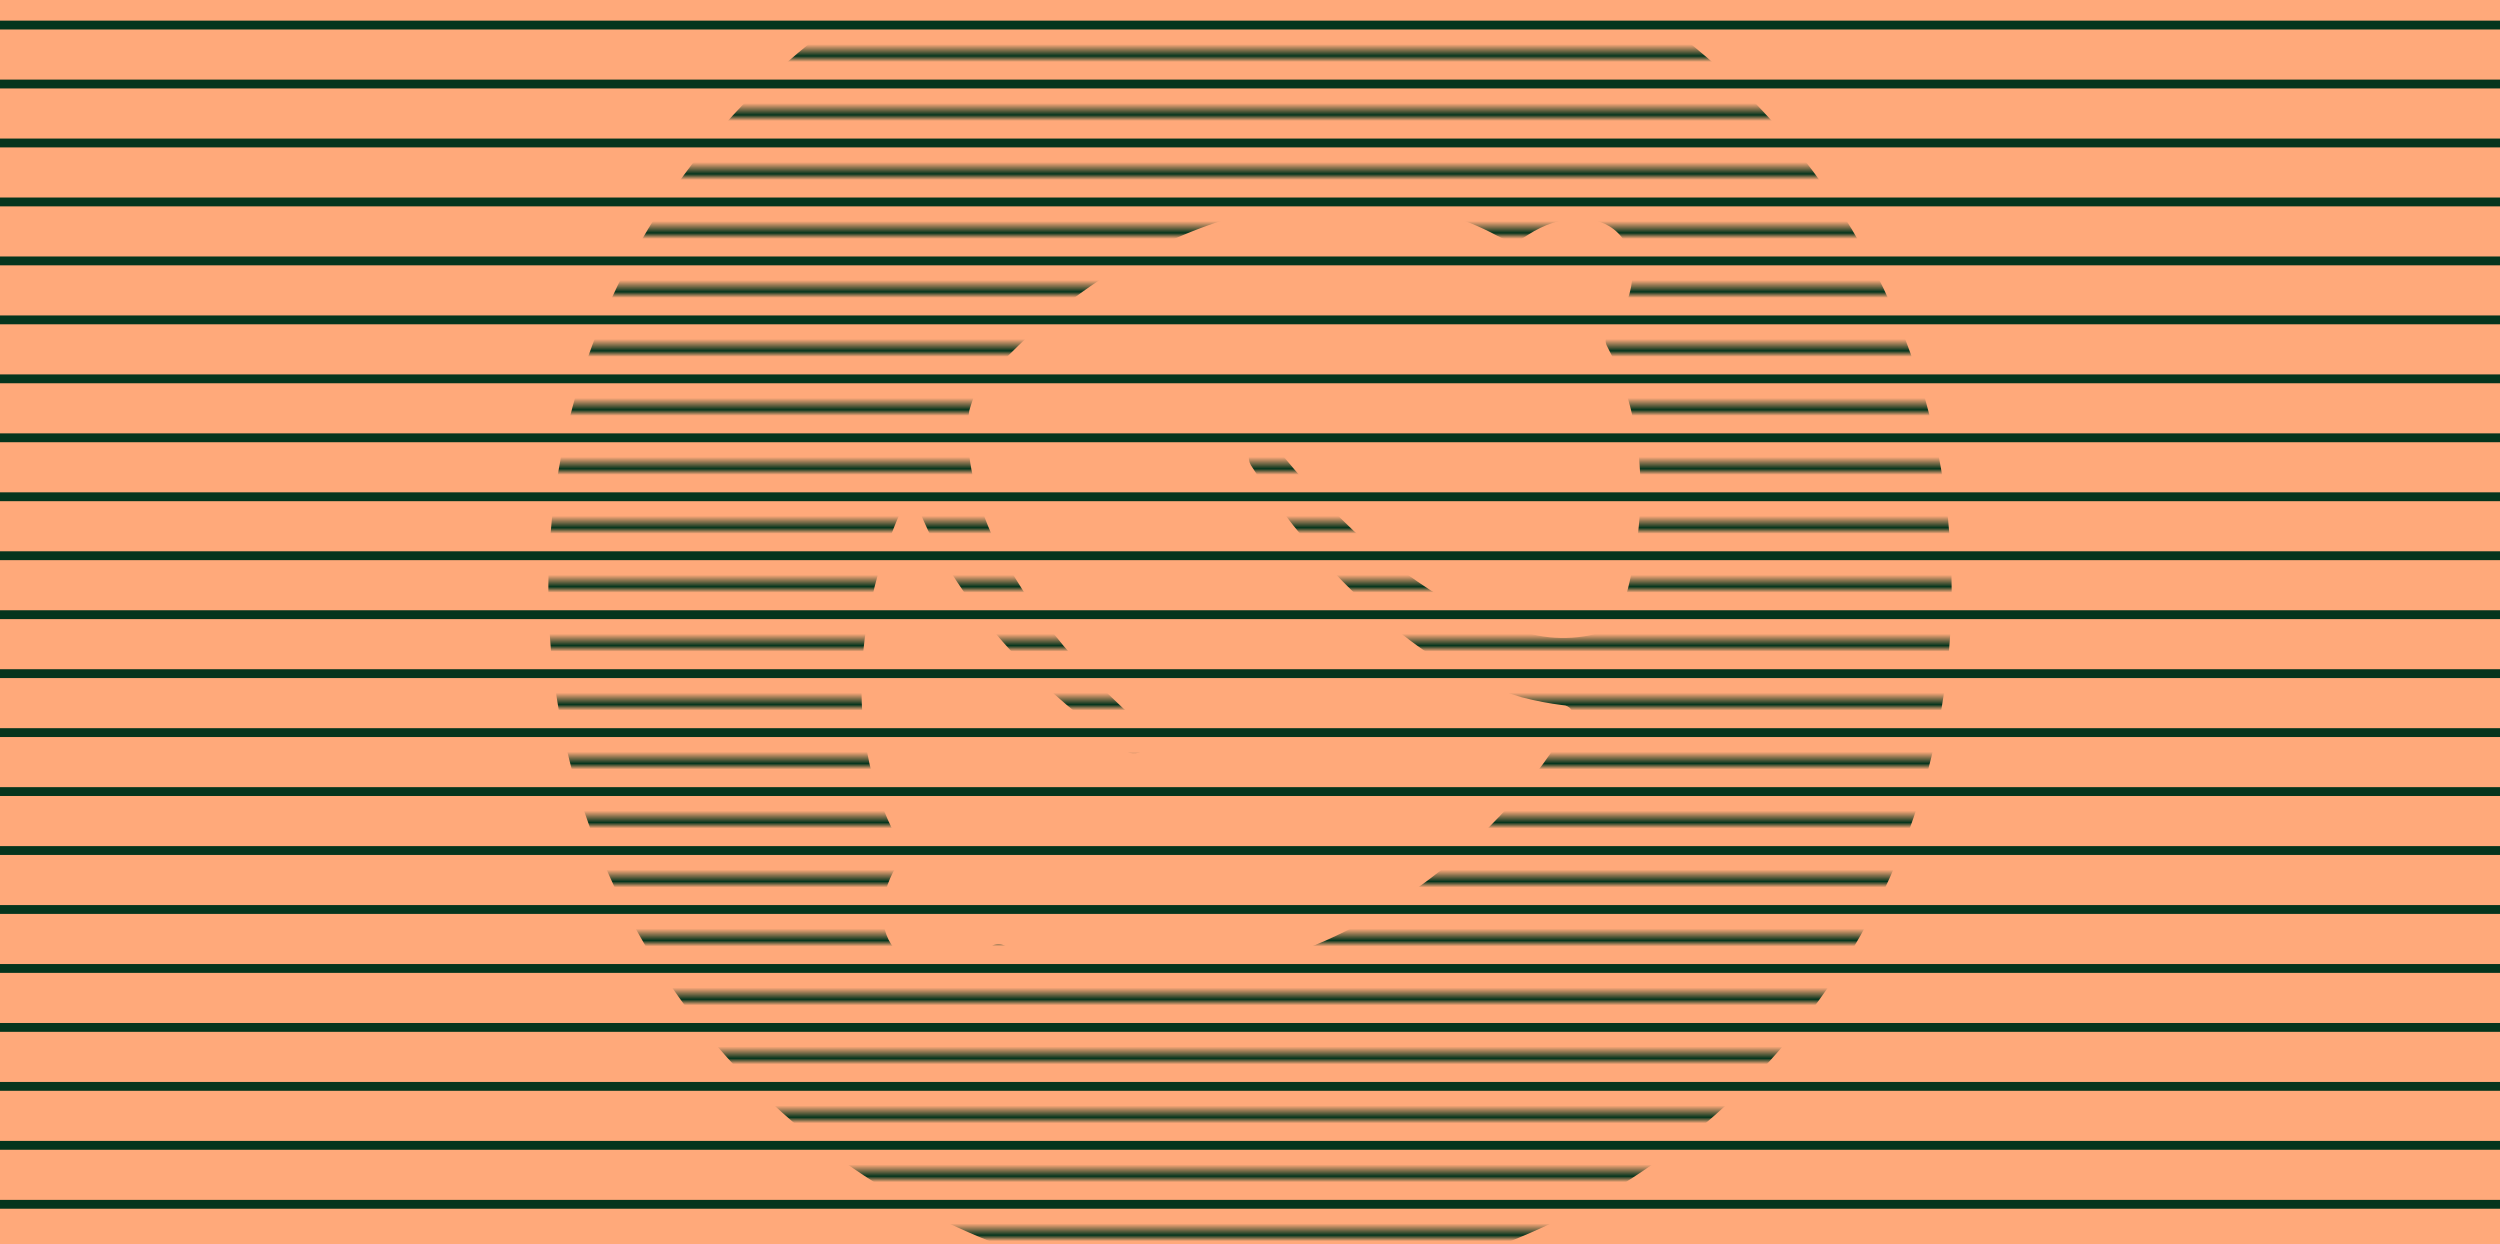
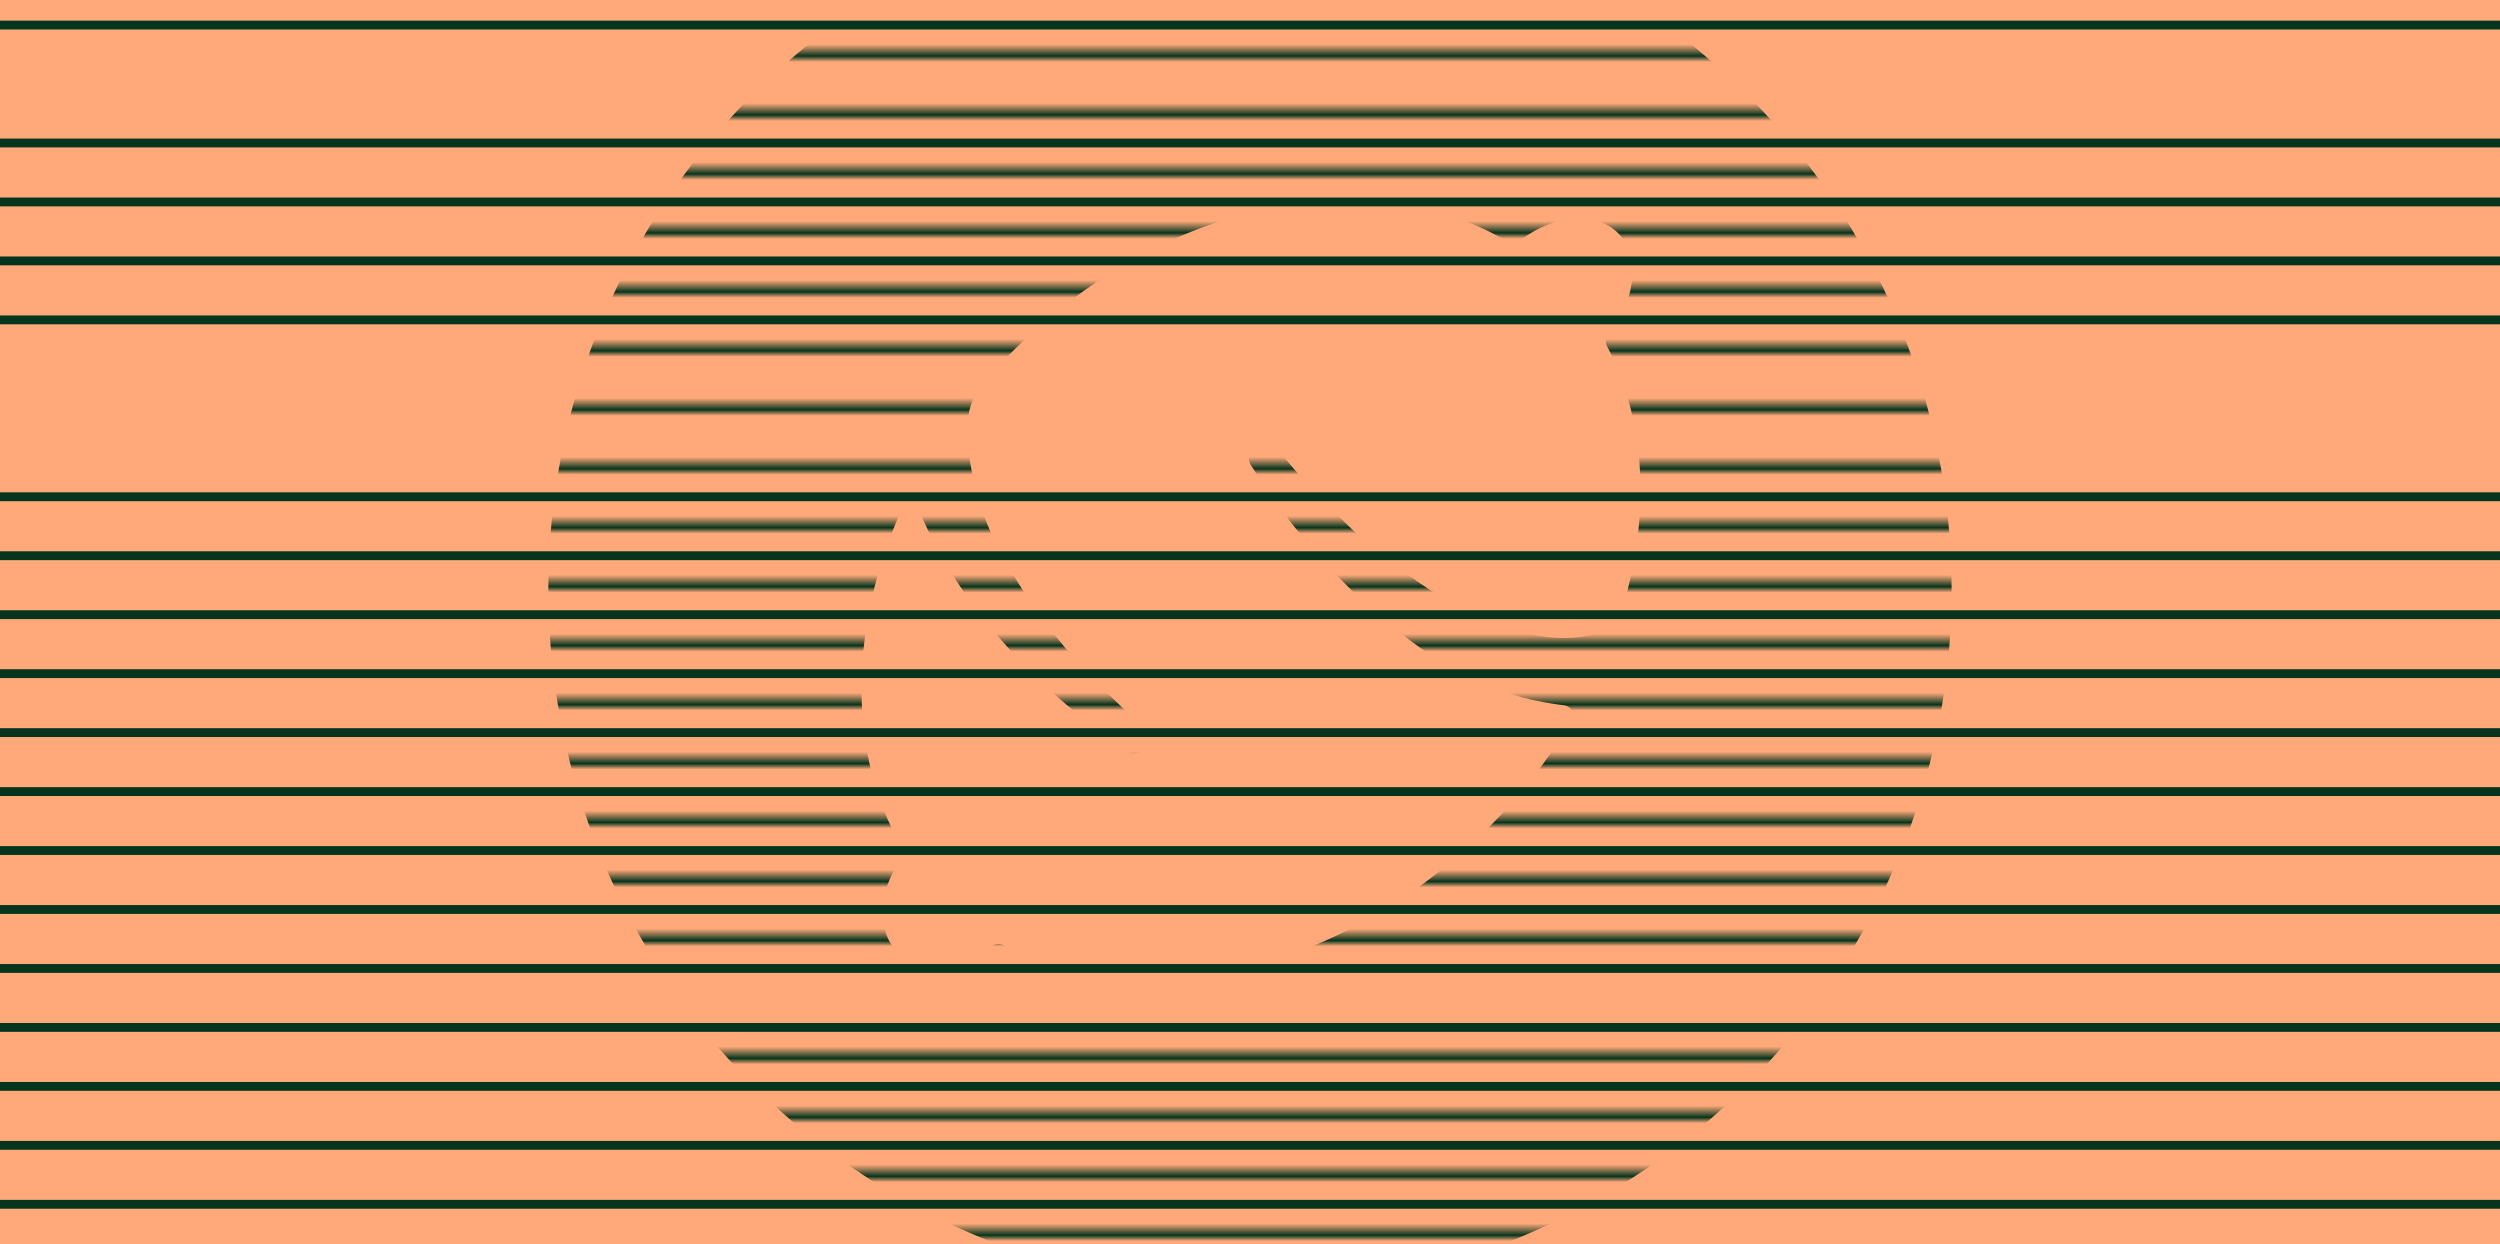
<svg xmlns="http://www.w3.org/2000/svg" width="424" height="211" viewBox="0 0 424 211" fill="none">
  <g clip-path="url(#clip0_3641_83851)">
    <rect width="424" height="211" fill="#FFA97A" />
    <line x1="-59" y1="4.25" x2="483" y2="4.25" stroke="#05351D" stroke-width="1.5" />
-     <line x1="-59" y1="14.25" x2="483" y2="14.25" stroke="#05351D" stroke-width="1.5" />
    <line x1="-59" y1="24.25" x2="483" y2="24.25" stroke="#05351D" stroke-width="1.5" />
    <line x1="-59" y1="34.25" x2="483" y2="34.25" stroke="#05351D" stroke-width="1.5" />
    <line x1="-59" y1="44.25" x2="483" y2="44.25" stroke="#05351D" stroke-width="1.5" />
    <line x1="-59" y1="54.25" x2="483" y2="54.25" stroke="#05351D" stroke-width="1.5" />
-     <line x1="-59" y1="64.25" x2="483" y2="64.25" stroke="#05351D" stroke-width="1.5" />
-     <line x1="-59" y1="74.25" x2="483" y2="74.25" stroke="#05351D" stroke-width="1.5" />
    <line x1="-59" y1="84.25" x2="483" y2="84.25" stroke="#05351D" stroke-width="1.5" />
    <line x1="-59" y1="94.25" x2="483" y2="94.25" stroke="#05351D" stroke-width="1.5" />
    <line x1="-59" y1="104.25" x2="483" y2="104.25" stroke="#05351D" stroke-width="1.5" />
    <line x1="-59" y1="114.25" x2="483" y2="114.25" stroke="#05351D" stroke-width="1.5" />
    <line x1="-59" y1="124.25" x2="483" y2="124.25" stroke="#05351D" stroke-width="1.5" />
    <line x1="-59" y1="134.25" x2="483" y2="134.25" stroke="#05351D" stroke-width="1.5" />
    <line x1="-59" y1="144.25" x2="483" y2="144.25" stroke="#05351D" stroke-width="1.5" />
    <line x1="-59" y1="154.25" x2="483" y2="154.25" stroke="#05351D" stroke-width="1.5" />
    <line x1="-59" y1="164.25" x2="483" y2="164.25" stroke="#05351D" stroke-width="1.5" />
    <line x1="-59" y1="174.25" x2="483" y2="174.25" stroke="#05351D" stroke-width="1.5" />
    <line x1="-59" y1="184.25" x2="483" y2="184.25" stroke="#05351D" stroke-width="1.5" />
    <line x1="-59" y1="194.25" x2="483" y2="194.25" stroke="#05351D" stroke-width="1.5" />
    <line x1="-59" y1="204.25" x2="483" y2="204.25" stroke="#05351D" stroke-width="1.5" />
    <mask id="mask0_3641_83851" style="mask-type:alpha" maskUnits="userSpaceOnUse" x="-59" y="-152" width="542" height="502">
      <line x1="-59" y1="119.25" x2="483" y2="119.25" stroke="black" stroke-width="1.5" />
      <line x1="-59" y1="129.25" x2="483" y2="129.25" stroke="black" stroke-width="1.5" />
      <line x1="-59" y1="139.25" x2="483" y2="139.25" stroke="black" stroke-width="1.5" />
      <line x1="-59" y1="149.25" x2="483" y2="149.25" stroke="black" stroke-width="1.5" />
      <line x1="-59" y1="159.25" x2="483" y2="159.25" stroke="black" stroke-width="1.5" />
-       <line x1="-59" y1="169.25" x2="483" y2="169.25" stroke="black" stroke-width="1.5" />
      <line x1="-59" y1="179.25" x2="483" y2="179.25" stroke="black" stroke-width="1.5" />
      <line x1="-59" y1="189.25" x2="483" y2="189.25" stroke="black" stroke-width="1.5" />
      <line x1="-59" y1="199.25" x2="483" y2="199.25" stroke="black" stroke-width="1.5" />
      <line x1="-59" y1="209.25" x2="483" y2="209.25" stroke="black" stroke-width="1.5" />
      <line x1="-59" y1="9.25" x2="483" y2="9.25" stroke="black" stroke-width="1.5" />
      <line x1="-59" y1="19.25" x2="483" y2="19.25" stroke="black" stroke-width="1.5" />
      <line x1="-59" y1="29.25" x2="483" y2="29.25" stroke="black" stroke-width="1.5" />
      <line x1="-59" y1="39.25" x2="483" y2="39.25" stroke="black" stroke-width="1.5" />
      <line x1="-59" y1="49.25" x2="483" y2="49.25" stroke="black" stroke-width="1.5" />
      <line x1="-59" y1="59.25" x2="483" y2="59.25" stroke="black" stroke-width="1.5" />
      <line x1="-59" y1="69.25" x2="483" y2="69.25" stroke="black" stroke-width="1.5" />
      <line x1="-59" y1="79.25" x2="483" y2="79.25" stroke="black" stroke-width="1.5" />
      <line x1="-59" y1="89.25" x2="483" y2="89.25" stroke="black" stroke-width="1.5" />
      <line x1="-59" y1="99.25" x2="483" y2="99.25" stroke="black" stroke-width="1.5" />
      <line x1="-59" y1="109.25" x2="483" y2="109.25" stroke="black" stroke-width="1.5" />
    </mask>
    <g mask="url(#mask0_3641_83851)">
      <path d="M212 -19C188.464 -19 165.457 -12.021 145.887 1.055C126.318 14.131 111.065 32.716 102.058 54.461C93.052 76.205 90.695 100.132 95.287 123.215C99.878 146.3 111.212 167.503 127.854 184.146C144.497 200.788 165.701 212.122 188.784 216.713C211.868 221.305 235.795 218.948 257.539 209.942C279.284 200.935 297.869 185.682 310.945 166.113C324.021 146.544 331 123.536 331 100C330.973 68.448 318.426 38.196 296.115 15.885C273.804 -6.426 243.553 -18.972 212 -19ZM274.419 105.538C273.662 106.178 272.801 106.684 271.875 107.035C270.819 107.473 269.713 107.775 268.581 107.934C265.998 108.333 263.364 108.282 260.798 107.784C254.965 106.573 249.391 104.343 244.332 101.198C239.051 97.929 234.089 94.17 229.514 89.971C227.318 87.875 225.073 85.63 222.777 83.235C220.682 80.99 218.437 78.445 216.49 75.901C216.102 75.38 215.529 75.028 214.888 74.917C214.248 74.805 213.59 74.943 213.048 75.302C212.462 75.668 212.04 76.247 211.873 76.917C211.705 77.587 211.804 78.296 212.15 78.894C213.946 81.738 215.892 84.433 217.838 87.127C219.784 89.821 222.029 92.366 224.275 94.91C228.784 99.997 233.8 104.61 239.243 108.682C244.92 112.954 251.305 116.197 258.103 118.262C260.415 118.869 262.766 119.318 265.138 119.609C265.378 119.619 265.612 119.679 265.827 119.785C266.042 119.891 266.233 120.039 266.387 120.222C266.542 120.405 266.657 120.618 266.725 120.847C266.794 121.076 266.814 121.317 266.785 121.555C266.78 121.832 266.674 122.099 266.486 122.303C262.571 128.905 257.844 134.99 252.415 140.415C235.8 157.03 214.545 166.161 195.235 166.161C187.163 166.296 179.169 164.553 171.885 161.072L170.238 160.324C169.962 160.175 169.653 160.098 169.34 160.098C169.026 160.098 168.718 160.175 168.441 160.324L166.945 161.371C164.503 162.995 161.644 163.879 158.712 163.915C157.497 163.984 156.28 163.793 155.145 163.354C154.009 162.915 152.98 162.239 152.126 161.371C148.983 158.227 148.833 152.24 151.976 147.001L152.874 145.355C153.022 145.079 153.1 144.77 153.1 144.457C153.1 144.144 153.022 143.835 152.874 143.559L151.976 141.912C143.744 126.344 144.342 105.838 152.725 86.828C152.822 86.611 152.961 86.415 153.134 86.251C153.307 86.088 153.511 85.961 153.734 85.877C153.957 85.794 154.194 85.755 154.432 85.765C154.67 85.774 154.904 85.829 155.12 85.93C155.331 85.994 155.524 86.109 155.681 86.266C155.838 86.423 155.953 86.615 156.018 86.828C157.724 90.965 159.829 94.925 162.304 98.653C166.056 104.353 170.424 109.624 175.327 114.37C177.678 116.77 180.178 119.02 182.812 121.105C185.356 123.202 188.051 125.297 190.745 127.243C191.01 127.449 191.314 127.601 191.638 127.69C191.962 127.78 192.301 127.804 192.634 127.762C192.967 127.721 193.29 127.613 193.582 127.448C193.874 127.281 194.131 127.059 194.337 126.794C194.543 126.528 194.696 126.225 194.785 125.901C194.874 125.577 194.898 125.238 194.857 124.904C194.815 124.571 194.708 124.249 194.542 123.956C194.376 123.665 194.154 123.408 193.888 123.202C191.493 121.105 189.098 118.861 186.853 116.615C184.607 114.37 182.512 111.975 180.416 109.58C176.434 104.791 172.925 99.628 169.938 94.162C167.074 88.963 165.197 83.279 164.4 77.397C163.951 74.822 163.951 72.189 164.4 69.614C164.682 68.594 165.032 67.594 165.448 66.62L166.047 65.722C167.776 63.622 169.625 61.623 171.585 59.735C195.984 35.186 229.963 27.103 253.912 39.976L255.709 40.874C255.985 41.022 256.293 41.1 256.607 41.1C256.92 41.1 257.228 41.022 257.505 40.874L259.151 39.826C264.689 36.234 270.976 36.084 274.419 39.527C277.862 42.97 277.712 49.556 273.82 55.244L272.623 56.741C272.454 57.006 272.352 57.307 272.325 57.62C272.299 57.934 272.35 58.248 272.473 58.537L273.371 60.333C279.508 73.356 279.808 89.522 274.419 105.538Z" fill="#05351D" />
    </g>
  </g>
  <defs>
    <clipPath id="clip0_3641_83851">
      <rect width="424" height="211" fill="white" />
    </clipPath>
  </defs>
</svg>